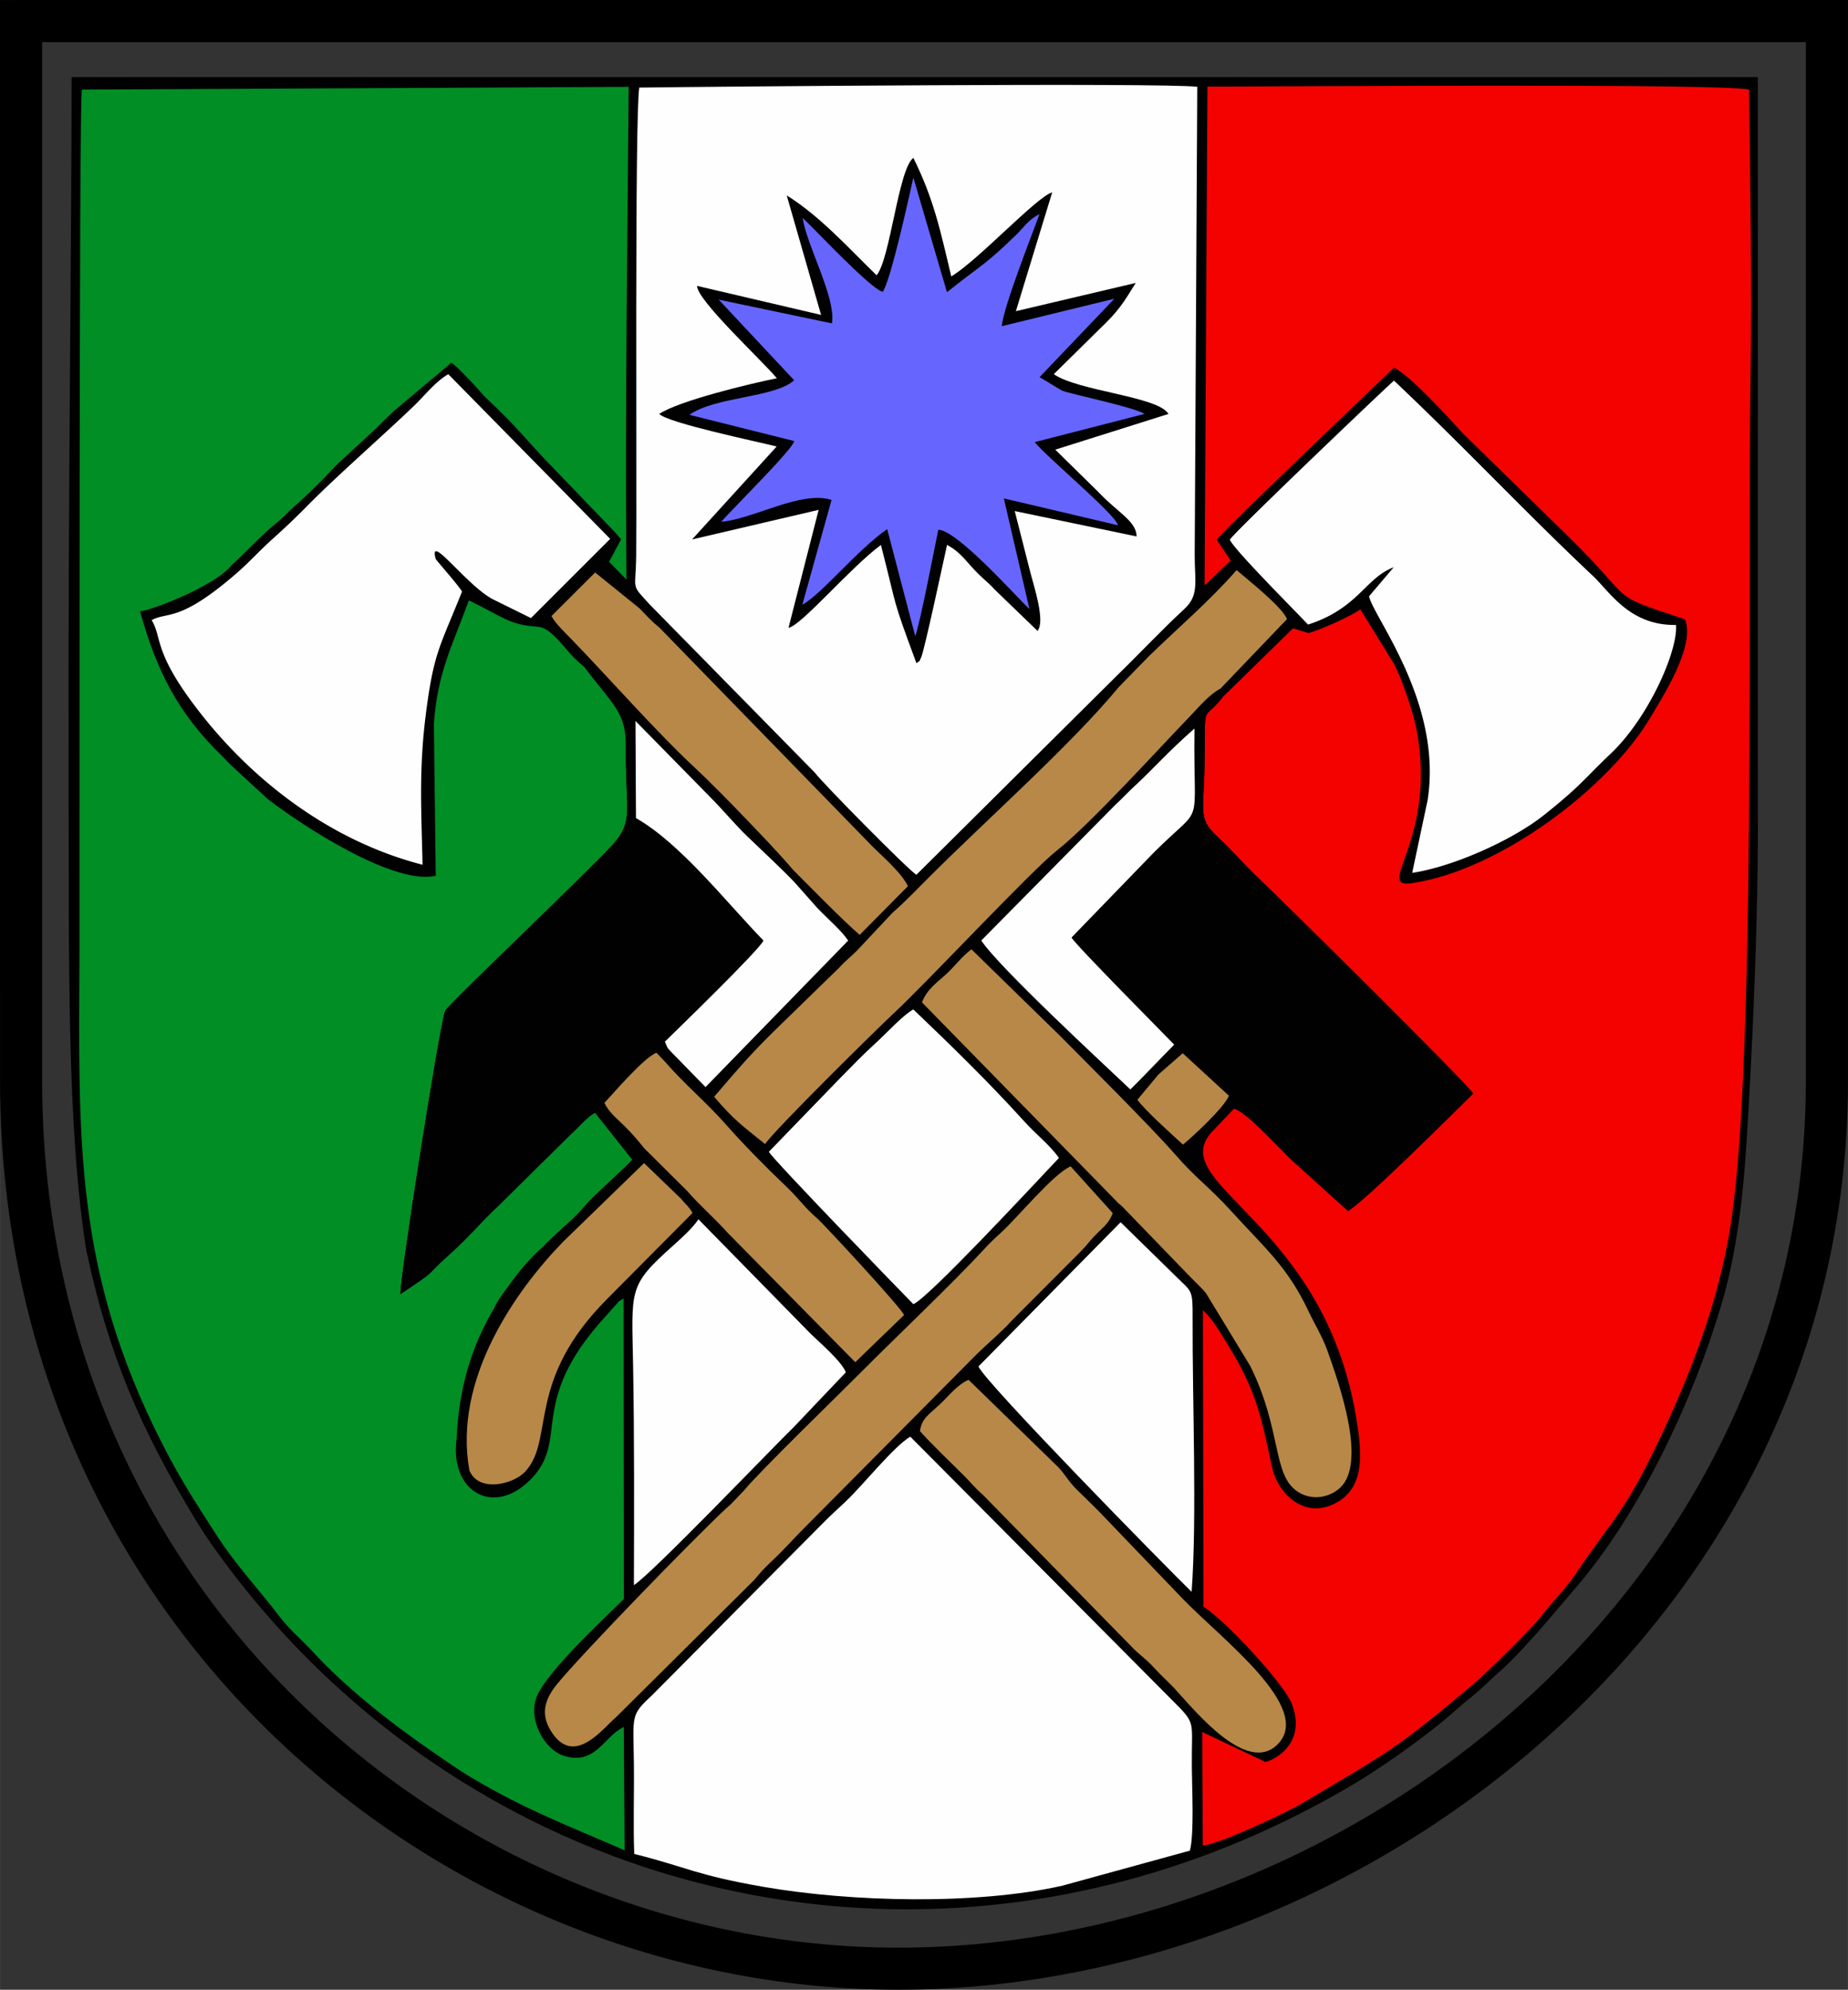
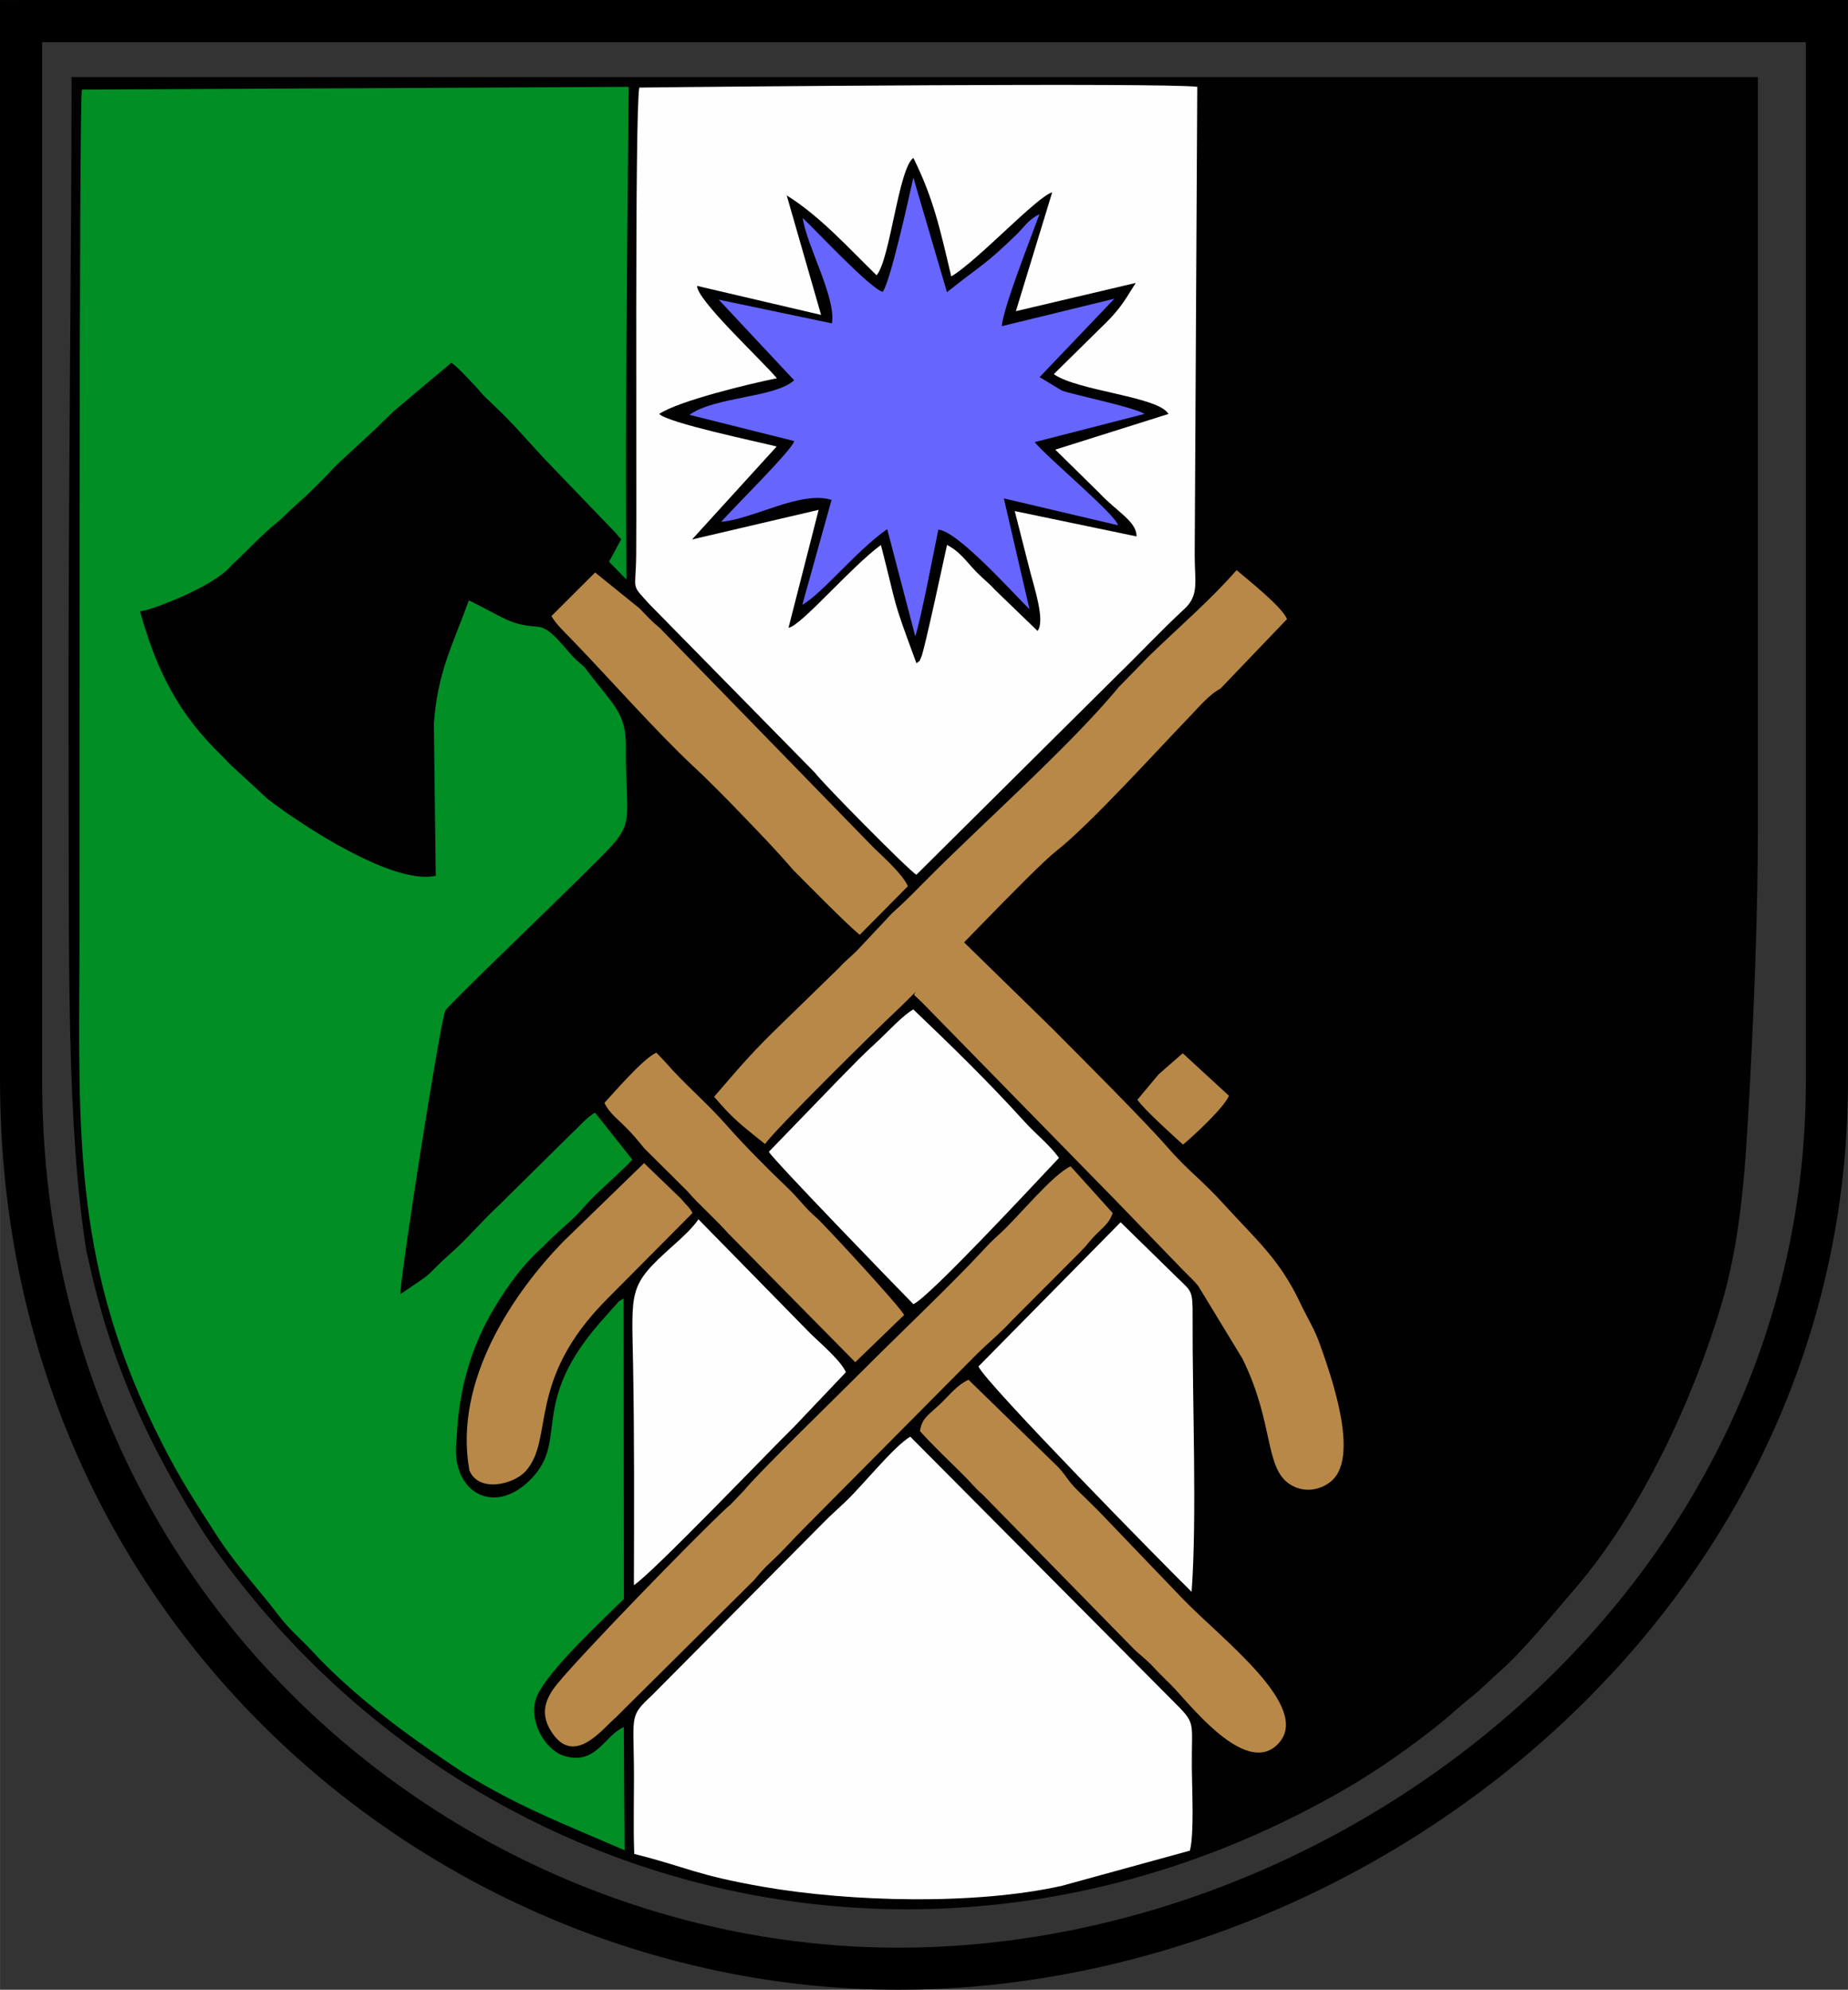
<svg xmlns="http://www.w3.org/2000/svg" width="58.43" height="62.886" viewBox="0 0 257.95 277.63" shape-rendering="geometricPrecision" text-rendering="geometricPrecision" image-rendering="optimizeQuality" fill-rule="evenodd" clip-rule="evenodd">
  <rect x="0" y="0" width="257.95" height="277.63" fill="#333333" stroke="none" />
  <defs>
    <style>.fil1{fill:#010101}.fil6{fill:#b78847}.fil4{fill:#fefefe}</style>
  </defs>
  <g id="Vrstva_x0020_1">
    <path d="M2.94 0h255.01v150.84c0 35.6-15.39 66.22-38.65 88.45-25.2 24.09-59.7 38.32-93.87 38.34-33.18.01-65.81-13.69-89.45-37.59C14.22 218.04.04 187.4 0 150.85L-.01.01h2.94zm249.12 5.89H5.88v144.95c.03 34.86 13.54 64.08 34.29 85.05 22.56 22.81 53.66 35.88 85.27 35.87 32.66-.01 65.68-13.65 89.82-36.73 22.15-21.18 36.81-50.33 36.81-84.2V5.88z" fill-rule="nonzero" />
    <path class="fil1" d="M12.13 174.83c3.05 14.35 7.68 24.88 15.06 37.05 1.05 1.74 2.06 3.23 3.07 4.63 35.27 48.95 101.48 65.71 157.79 32.96 4.35-2.53 9.15-5.92 13.11-9.11 1.25-1.01 3.01-2.64 4.16-3.53 1.48-1.16 2.63-2.4 3.82-3.43 3.29-2.83 7.89-8.46 10.8-11.85 9.09-10.56 16.4-26.27 20.33-39.48 2.66-8.92 3.31-18.49 3.79-27.11.72-12.72 1.32-27.03 1.32-39.95V10.76H9.99c0 22.8-.5 60.52-.42 95.48.07 27.44-.31 51.05 2.53 68.58z" />
    <path d="M76 173.72c1.15-1.14 2.38-2.24 3.56-3.3 1.5-1.36 1.87-2 3.12-3.26 1.12-1.13 4.64-4.27 5.58-5.36l-5.2-6.55c-1.05.53-2.31 2.05-3.35 2.98l-10.1 9.97c-2.65 2.49-4.25 4.49-6.63 6.61-4.39 3.92-1.32 1.87-7.08 5.75-.2-1.53 5.49-37.77 6.24-39.51.38-.88 20.34-19.78 23.37-23.18 3.03-3.4 1.77-4.72 1.85-13.55.05-5-1.77-5.87-5.8-11.26l-.25-.21c-.23-.19-.69-.61-.92-.82-1.56-1.45-3.4-4.45-5.32-4.58-4.02-.27-4.66-1.27-9.63-3.68-2.33 6.43-4.37 10.01-4.88 17.23l.26 21.2c-5.87 1.34-18.5-6.91-23.41-10.67l-5.1-4.7c-.59-.56-.79-.83-1.27-1.3-6.26-6.01-9.25-12.14-11.51-20.27.45.3 10.33-3.27 12.83-6.44 1.65-1.49 3.19-3.17 5.01-4.81.95-.86 1.59-1.28 2.51-2.21.86-.87 1.82-1.67 2.66-2.45.86-.8 1.58-1.55 2.37-2.32.86-.84 1.7-1.84 2.53-2.59l5.11-4.72c.89-.92 1.77-1.71 2.38-2.33L63 50.61c.93.65 2.26 2.13 3.21 3.12.8.83.99 1.19 1.61 1.77 3.93 3.69 4.61 4.68 8.17 8.52l9.86 10.25.85.98-1.69 3.14 2.43 2.47c-.21-22.71.12-46.12.31-68.74l-76.32.38c-.43 1.57-.31 112.84-.34 120.4-.1 25.8-.85 44.28 11.58 68.59 2.62 5.13 4.54 8.01 7.47 12.58 2.81 4.38 6.14 7.87 8.76 11.34 1.51 2 3.19 3.35 4.77 5.07 4.48 4.89 10.84 9.92 16.52 13.82 2.08 1.43 3.7 2.6 5.92 3.91 7.39 4.36 13.15 6.51 21.07 9.96l-.11-17.19c-2.73 1.19-3.91 5.43-8.39 4-2.71-.87-5.04-5.11-3.76-8.24 1.47-3.58 9.26-10.76 12.16-13.63l-.04-41.94c-1.16.72-.4.2-1.25 1.08-.46.48-.62.72-1.21 1.36-11.55 12.57-4.48 17.57-11.16 23.42-4.97 4.35-10.63.85-9.69-6.26.29-6.86 2-12.91 5.41-18.51 1.8-2.95 3.92-5.94 6.88-8.51z" fill="#018e25" />
-     <path d="M170.87 97.01c-3.13 4.14-2.61.2-2.73 9.44-.1 6.91-.96 7.7 1.71 10.2 2.39 2.25 3.78 3.98 5.95 6.01 2.65 2.48 29.21 28.73 29.83 29.93-2.65 2.6-15.14 15.05-17.47 16.38l-7.93-7.17c-2.26-2.18-6.14-6.56-7.99-7.12l-3.03 3.19c-6.77 7.36 15.39 12.29 20.05 39.68.8 4.73 1.38 9.57-2.38 11.92-4.57 2.84-8.52-.97-9.33-4.77-1.55-7.22-2.2-10.64-6.12-16.99-1.14-1.85-2.11-3.59-3.52-4.9l.08 41.38c3.15 1.96 11.33 10.88 12.34 13.56 2.27 6.01-3.28 8.14-3.73 8.08l-8.79-4.16.08 15.82c1.92.01 11.77-4.62 13.8-5.83 12.13-7.24 12.93-7.39 23.71-16.45 2.17-1.83 8.46-7.98 10.02-10.05 1.38-1.83 3.08-3.42 4.42-5.41 5.17-7.74 6.76-8.34 11.67-18.64 4.25-8.92 8.28-18.97 10.05-30.1 3.59-22.66 2.35-90.27 2.78-117.92.21-13.52-.03-27.07-.21-40.58-3.1-.91-66.8-.42-75.59-.42l-.4 69.6 3.64-3.48-1.94-2.9c.46-.87 23.06-22.4 24.74-24.01 2.32 1.11 7.68 7.07 9.67 9.22l14.26 13.94c10.4 10.12 5.3 8.12 16.68 11.96 1.57 3.72-3.38 11.23-4.77 13.61-5.78 9.84-21.04 21.36-33.26 23.19-5.51.83 3.41-5.75.6-21.26-.45-2.49-2.04-7.08-3.11-9.22l-4.77-7.72c-1.28.96-5.61 2.87-7.23 3.32l-2.17-.67-9.59 9.38z" fill="#f40200" />
    <path class="fil4" d="M127.92 122.05l27.97-27.77c3.29-3.19 6.15-6.28 9.46-9.34 2.07-1.92 1.4-3.86 1.41-7.52l.36-65.31c-5.12-.59-67.95-.02-77.89.11-.64 3.75-.34 55.63-.43 65.21-.05 5.14-.84 3.92 1.88 6.91l23.08 23.49c.96 1.34 13.13 13.67 14.17 14.24zM88.53 258.68c7.47 1.88 8.58 2.95 18.02 4.59 12.28 2.13 29.69 2.55 41.7-.15l17.84-4.9c.62-2.38.29-8.66.27-11.63-.06-6.75.73-5.9-2.89-9.51l-36.41-36.62c-2.29 1.35-6.55 6.69-8.95 8.98-1.06 1.02-2.09 1.91-3.07 2.91l-24.06 24.22c-3.02 2.81-2.58 2.72-2.5 9.59.05 4.13-.11 8.42.05 12.52z" />
    <path class="fil1" d="M122.37 38.42c-4.02-3.89-7.8-8.17-12.56-11.16l4.8 16.68-17.31-4.05c-.04 1.97 8.98 10.32 11.14 12.89-3.62.72-13.67 3.13-16.43 4.98 1.31 1.28 13.67 3.85 16.4 4.54L96.6 75.27l17.67-4.13-4.21 16.46c1.78-.29 8.61-8.39 12.9-11.56 2.44 9.43 1.37 6.8 4.96 16.5.8-.63.18.11.65-.79.43-.82 3.37-14.61 3.62-15.72.73.42 1.06.61 1.8 1.3.59.56 1.07 1.13 1.64 1.77 1.47 1.64 2.15 1.98 3.23 3.18l5.96 5.75c1.11-1.35-.47-6.1-1-8.16l-2.18-8.56 17.01 3.54c-.02-2.13-2.64-3.33-5.33-6.19l-6.02-5.92 15.8-4.98c-1.39-2.44-12.6-3.18-16.01-5.55l6.27-6.18c2.75-2.62 3.32-3.56 5.17-6.55l-16.73 3.94 5.07-16.58c-2.14.59-10.37 9.52-14.09 11.73-1.57-6.62-2.46-10.82-5.29-16.54-2.09 1.54-3.22 14.11-5.13 16.38z" />
-     <path class="fil4" d="M21.16 86.52c1.48 2.44.23 4.25 5.93 11.84 7.87 10.49 19.03 18.99 31.89 22.3-.18-7.79-.52-13.41.48-21.18 1.09-8.49 1.96-9.25 5.03-16.94-.45-.81-3.64-4.42-3.67-4.54-1.08-3.85 4.22 3.62 7.96 5.61l5.33 2.63 11.06-11.05-22.6-22.98c-1.89 1.12-3.24 2.94-4.88 4.51-4.24 4.06-10.6 9.62-14.78 13.84a99.255 99.255 0 01-4.81 4.59c-1.83 1.63-3.16 3.16-5.04 4.8-8.02 6.97-9.6 5.35-11.89 6.57zm150.5-11.25c.29 1.12 9.03 9.86 10.92 11.88 7.05-2.28 7.94-6.46 11.96-8l-3.44 4.05c.57 2.86 10.28 14.81 8.18 28.41l-2.16 10.18c5.39-.78 13.75-4.38 18.39-8.06 5.16-4.1 5.51-4.95 9.35-8.6 5.31-5.05 9.39-14.4 9.08-17.93-6.47.11-9.25-4.64-11.57-6.82-9.45-8.89-17.78-17.81-27.79-27.27-1.05.88-21.75 20.62-22.9 22.16z" />
    <path d="M123.22 40.72c-1.68-.39-9.26-8.49-11.17-10.31.44 3.62 4.7 11.15 4.07 14.71l-15.8-3.31 10.53 11.25c-2.74 2.47-10.99 2.25-14.62 4.82l14.63 3.66c-.16 1.1-8.46 9.3-10.2 11.27 4.56-.4 11.12-4.4 15.41-3.06l-4.08 14.63c2.68-1.45 7.64-7.64 11.85-10.55l3.91 14.93c.64-1.56 2.86-13.12 3.22-14.85 2.64.1 10.54 8.97 12.73 11.09l-3.58-15.46 15.93 3.75c-.3-1.48-9.78-9.36-11.63-11.6l15.35-3.94c-1.74-1.02-10.05-2.68-11.56-3.26l-3.1-1.87 10.44-10.94-15.71 3.83c.16-2.51 4.17-12.65 5.26-15.64-1.63.83-2.15 1.83-3.26 2.9-4.54 4.39-4.47 3.87-9.66 8l-4.69-15.99c-.72 3.23-3.17 14.32-4.26 15.92z" fill="#66f" />
-     <path class="fil1" d="M82.41 93.67c.26.69-.07.01.39.71 3.67 5.62 4.65.66 4.56 9.94-.08 8.83 1.18 10.15-1.85 13.55-3.03 3.4-22.99 22.3-23.37 23.18-.75 1.74-6.44 37.98-6.24 39.51 5.76-3.87 2.69-1.83 7.08-5.75 2.38-2.12 3.97-4.12 6.63-6.61l10.1-9.97c1.04-.92 2.3-2.45 3.35-2.98l5.2 6.55c-.94 1.09-4.46 4.23-5.58 5.36-1.25 1.26-1.62 1.91-3.12 3.26-2.11 1.91-3.28 3.1-5.06 5.22-2.15 2.54-7.65 7.06-5.48 10.71 1.48-4.65 6.43-9.81 9.56-13.04l11.33-11 5.17 4.98c1.89-.02.96.89.95-.99l-6.08-6.04c-.97-1.19-1.6-1.97-2.82-3.17-1.3-1.28-2.08-1.84-2.78-3.2 1.35-1.44 5.44-6.24 7.26-7.01l1.21 1.27c1.48-.2.97.4 1.14-1.08-.84-.94-.68-.56-1.15-1.73 1.23-1.2 13.14-12.73 13.76-14.1l-13.26-13.66c-.72-.84-1.43-1.9-2.16-2.57-1.91-1.76-1.06-.11-2.37-.86l-.07-13.55 10.48 10.67c1.85 1.86 3.29 3.65 5.19 5.49 1.66 1.59 3.67 2.83 5.2 5.5 2.31 0 .65.23 1.12-.9-2.39-2.78-4.47-4.91-6.89-7.43-2.16-2.25-4.6-4.75-7.06-7.05C94.88 105.12 84.97 93.3 83 92.76l-.57.9zm72.65 17.96c.25.98-.05.91.68.62 1.12-1.05 1.58-1.59 2.69-2.62 2.62-2.41 4.46-4.59 8.29-7.97-.2 14.78 1.57 10.05-5.74 17.37l-11.42 11.79c.41.9 13.18 13.75 14.33 14.95-.84.84-2.52 2.19-2.95 3.28.35 1.16-.04 1.09.8.85l3.35-2.93 6.45 5.93c-.85 2.1-1.48 1.63-2.42 2.88-.53.72-.32.24-.46.98l.55 1.11 3.03-3.19c1.85.56 5.72 4.94 7.99 7.12l7.93 7.17c2.33-1.32 14.81-13.78 17.47-16.38-.62-1.2-27.17-27.45-29.83-29.93-2.17-2.03-3.56-3.76-5.95-6.01-2.67-2.5-1.8-3.29-1.71-10.2.13-9.25-.4-5.3 2.73-9.44l-.52-.94c-1.52.78-3.02 2.58-4.18 3.78-1.49 1.54-10.85 10.13-11.12 11.78z" />
    <path class="fil6" d="M155.32 169.26l-5.88-6.52c-2.5 1.12-7.37 7.12-9.77 9.3-.85.77-1.49 1.37-2.36 2.32-4.36 4.73-12.31 12.26-16.89 16.87-3.32 3.34-14.42 14.1-16.58 16.75l-1.88 1.96c-.07.06-.17.14-.23.2l-.23.2c-.07.06-.16.14-.22.2-4.61 4.3-20.16 20.33-23.47 24.38-1.71 2.09-2.65 4.34-.52 7.18 3.11 4.14 6.91-.99 8.66-2.46l19.29-19.15c.85-.99 1.27-1.54 2.47-2.65 1.75-1.62 2.99-3.1 4.66-4.75l24.05-24.22c1.4-1.38 3.35-2.99 4.8-4.6l9.6-9.62c1.08-1.09 1.14-1.38 2.23-2.47 1.15-1.14 1.78-1.57 2.27-2.93z" />
-     <path class="fil6" d="M128.7 139.87l26.82 27.41c.72.76.41.45 1.1 1.04l9.66 9.99c.81.82 1.53 1.47 2.08 2.17l6.15 10.11c4.5 9.07 3.03 15.35 6.74 17.62 2.09 1.28 4.51.64 5.88-.69 3.65-3.57-.2-14.47-1.86-19.1-.69-1.93-1.79-3.7-2.64-5.5-2.91-6.19-6.2-8.9-10.61-13.76-3.38-3.72-4.98-4.62-8.07-8.17-3.29-3.76-12.08-12.52-16-16.47l-12.35-12.06c-1.37 1.01-2.31 2.34-3.47 3.41-1.32 1.22-2.71 2.12-3.44 3.99z" />
+     <path class="fil6" d="M128.7 139.87l26.82 27.41l9.66 9.99c.81.82 1.53 1.47 2.08 2.17l6.15 10.11c4.5 9.07 3.03 15.35 6.74 17.62 2.09 1.28 4.51.64 5.88-.69 3.65-3.57-.2-14.47-1.86-19.1-.69-1.93-1.79-3.7-2.64-5.5-2.91-6.19-6.2-8.9-10.61-13.76-3.38-3.72-4.98-4.62-8.07-8.17-3.29-3.76-12.08-12.52-16-16.47l-12.35-12.06c-1.37 1.01-2.31 2.34-3.47 3.41-1.32 1.22-2.71 2.12-3.44 3.99z" />
    <path class="fil4" d="M107.32 160.71c.58 1.1 18.33 19.4 20.17 21.26 2.13-.87 16.96-16.85 20.33-20.41-1.44-1.96-3.06-3.12-4.91-5.16-4.84-5.34-10.08-10.46-15.42-15.55-1.41.74-3.69 3.26-5.3 4.73-1.86 1.69-2.98 2.89-4.95 4.88l-9.92 10.25zm29.26 29.97c1.14 2.45 25.84 27.61 29.75 31.43.77-10.48.09-26.64.14-38.34.02-3.86-.13-3.51-2.22-5.57l-7.83-7.66-19.85 20.13zm-48.1 30.5c2.6-1.67 19.2-19.03 22.32-22.06l7.27-7.65c-.69-1.62-3.58-4.06-4.89-5.34l-15.69-16c-.82 1.22-2.27 2.54-3.5 3.64-6.38 5.69-5.81 6.03-5.62 16.92.18 10.1.14 20.37.11 30.49z" />
    <path class="fil6" d="M128.4 199.67c1.62 1.83 4.43 4.52 5.88 5.95 1.36 1.33 1.46 1.66 2.96 3l20.73 21.16c.91.99 1.92 1.61 3.09 2.89 1.11 1.22 2.17 2.14 2.97 3.02 2.92 3.19 10.18 12.13 14.42 7.58 4.74-5.09-7.86-14.5-13.35-20.18l-11.72-12.22c-1.31-1.32-1.89-1.85-3.02-2.97-1.34-1.32-1.62-2.13-2.71-3.25l-12.46-12.13c-1.62.75-2.68 2.16-3.82 3.25-1.88 1.79-2.67 2.07-2.96 3.91zm-31.66-92.79c2.45 2.3 4.9 4.8 7.06 7.05 2.42 2.52 4.5 4.65 6.89 7.43 1.87 1.87 7.22 7.34 9.31 9.08l6.73-6.79c-.88-1.92-4.03-4.58-5.13-5.73l-29.51-30.3c-1.31-1.09-1.69-1.58-2.83-2.74l-6.19-5-6.1 6.08c.65 1.16 1.93 2.33 2.83 3.27 5.39 5.57 11.62 12.67 16.94 17.66zm32.77 15.69c-1.71 1.72-3.11 3.18-4.99 4.85l-4.96 5.28c-.76.76-1.56 1.36-2.4 2.3l-7.8 7.59c-4.31 4.16-5.74 5.86-9.68 10.44 2.78 3.26 3.84 3.97 7.11 6.6 1.28-1.93 15.6-16.05 17.78-18.07 5.04-4.69 19.39-20.1 22.99-22.92 4.51-3.52 14.4-14.41 18.62-18.78 1.16-1.2 2.66-3 4.18-3.78l9.28-9.69c-.59-1.66-5.59-5.6-7.03-6.84-3.68 4.21-8.06 7.95-12.2 11.97l-4.24 4.34c-6.8 8.21-18.62 18.64-26.66 26.71zm-33.49 43.72c1.44 1.69 3.9 3.86 5.6 5.78l17.76 18 6.81-6.58c-.3-.92-11.29-12.79-12.19-13.55-1.62-1.37-2.45-2.67-4.2-4.33-2.87-2.73-6.13-6.04-8.43-8.66-2.71-3.09-6-5.84-8.54-8.8l-1.21-1.27c-1.82.77-5.91 5.57-7.26 7.01.7 1.36 1.48 1.92 2.78 3.2 1.22 1.2 1.85 1.99 2.82 3.17l6.08 6.04z" />
-     <path class="fil4" d="M155.74 112.24l-18.77 18.99c2.52 3.81 17.26 17.41 20.81 20.78 2.04-2 4.07-4.19 6.12-6.25-1.15-1.21-13.92-14.05-14.33-14.95l11.42-11.79c7.31-7.32 5.54-2.59 5.74-17.37-3.84 3.38-5.68 5.56-8.29 7.97-1.11 1.03-1.57 1.57-2.69 2.62zm-61.78 34.82l4.52 4.62 19.91-20.44c-.98-1.45-2.74-2.92-4.3-4.54l-3.23-3.64c-2.03-2.11-4.28-4.17-6.49-6.3-1.9-1.84-3.34-3.63-5.19-5.49L88.7 100.6l.07 13.55c6.2 3.52 12.6 11.74 17.8 17.09-.62 1.36-12.53 12.89-13.76 14.1.47 1.17.31.79 1.15 1.73z" />
    <path class="fil6" d="M65.51 205.14c1.28 3.19 6.2 1.99 7.86.13 4.08-4.54-.03-12.61 11.41-24.06l11.88-11.96c-.4-.8-1.11-1.35-1.59-1.98l-5.17-4.98-11.33 11c-6.62 6.82-15.33 19.14-13.06 31.84zm96.23-55.26l-2.98 3.57c1.06 1.48 4.91 4.93 6.37 6.26 1.48-1.24 5.73-5.15 6.41-6.82l-6.45-5.93-3.35 2.93z" />
  </g>
</svg>